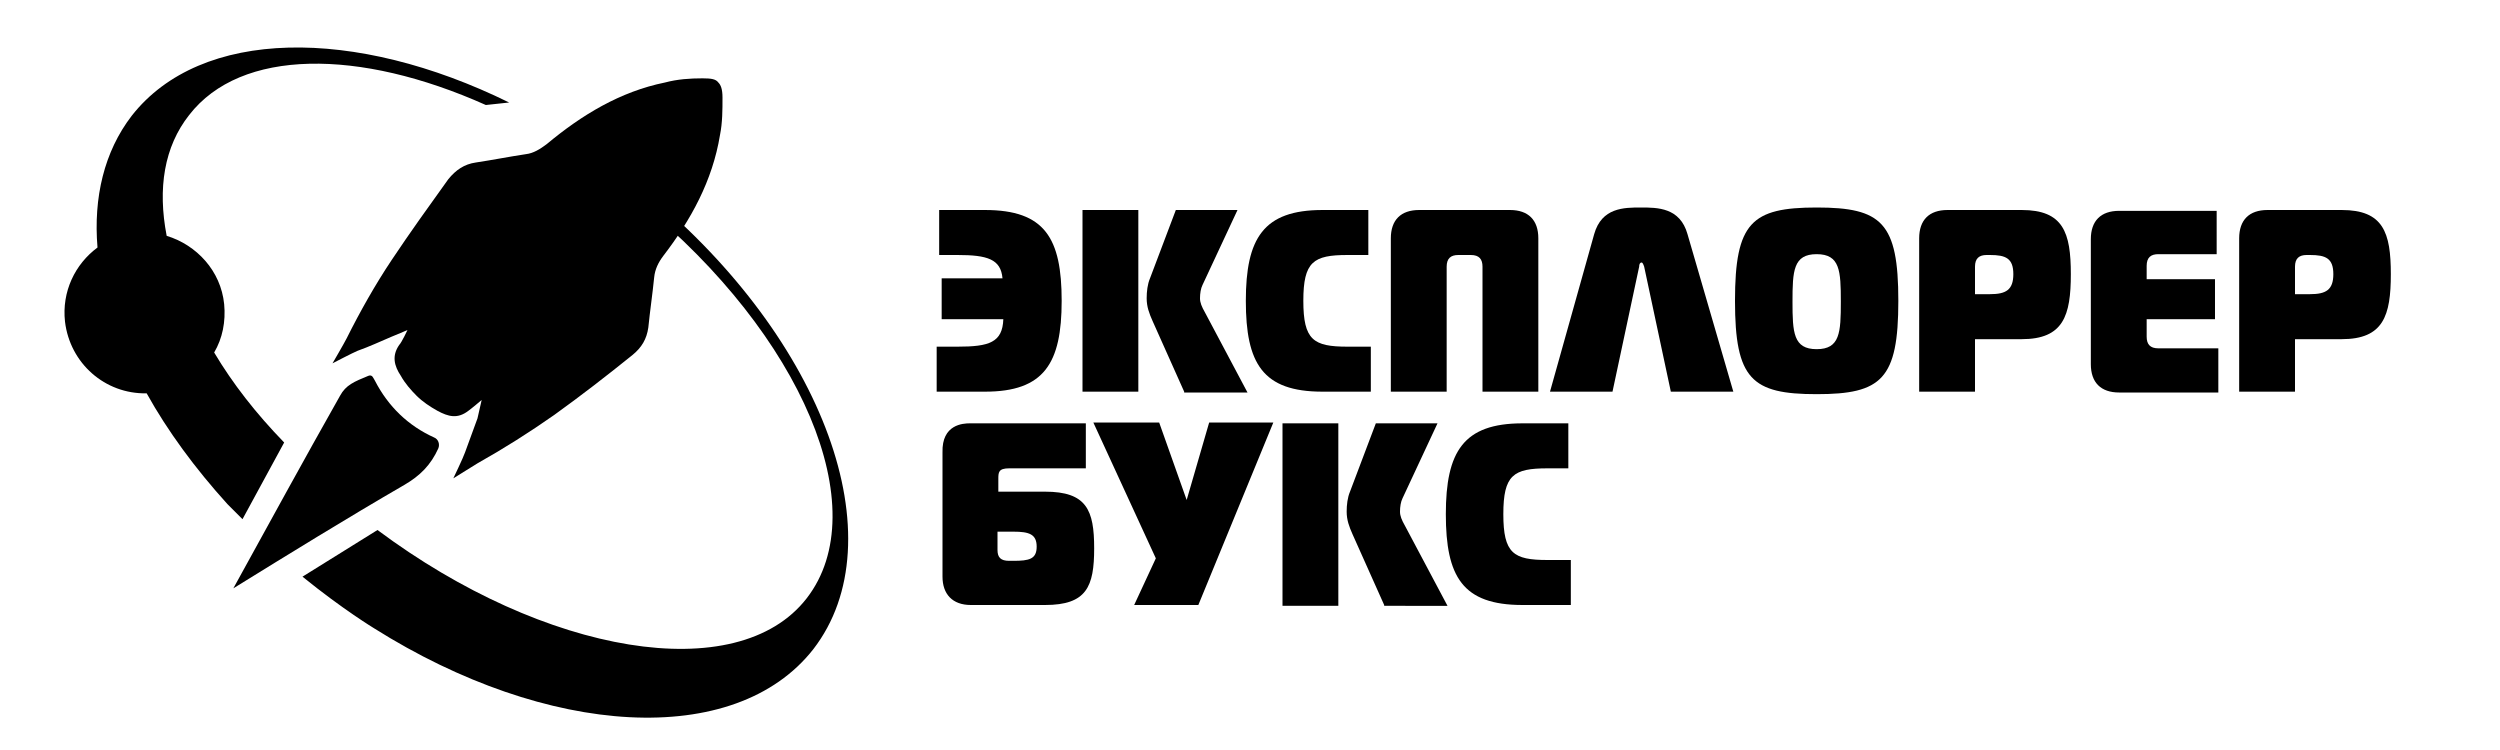
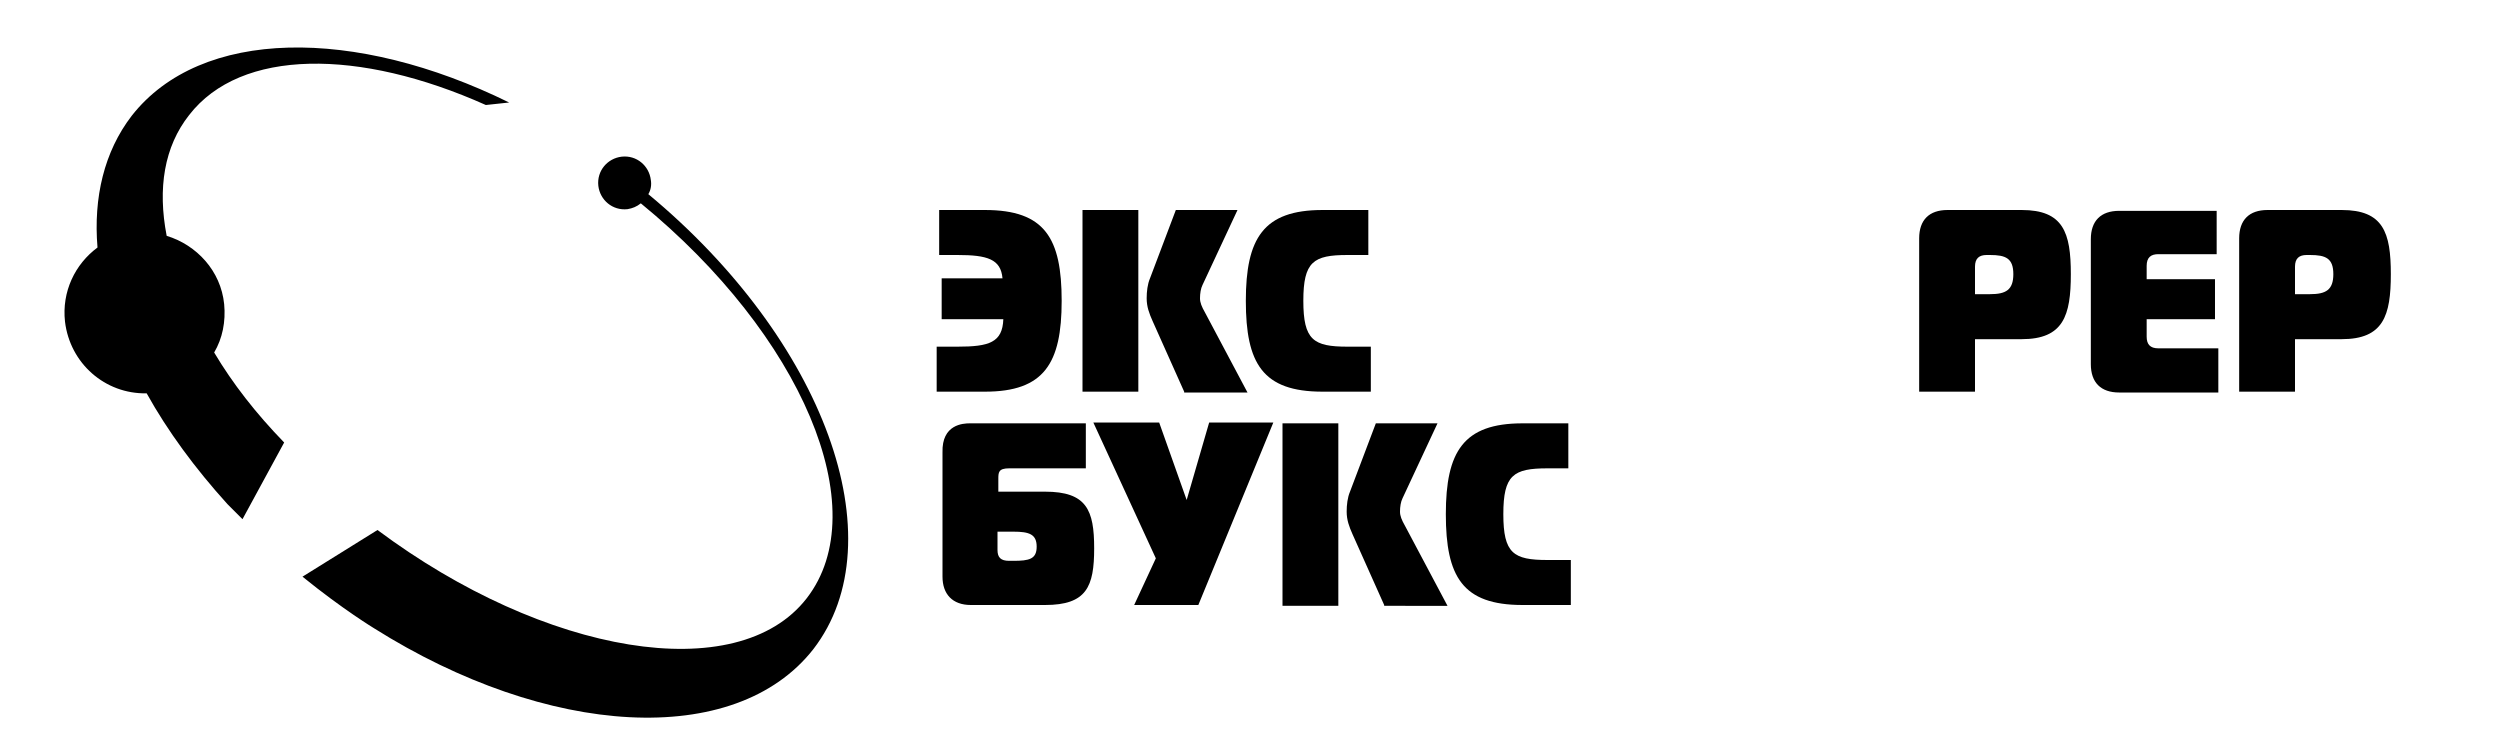
<svg xmlns="http://www.w3.org/2000/svg" version="1.1" id="Layer_1" x="0px" y="0px" viewBox="50 210 300 90" style="enable-background:new 0 0 841.9 595.3;" xml:space="preserve">
  <style type="text/css">
	.st0{fill:#FFFFFF;}
</style>
  <g>
    <g>
      <path d="M162.4,257v-5.4h2.5c3.8,0,5.4-0.5,5.5-3.3H163v-4.9h7.3c-0.2-2.3-1.8-2.8-5.4-2.8h-2.2v-5.4h5.5c7.2,0,9.2,3.4,9.2,10.9    c0,7.5-2.1,10.9-9.2,10.9H162.4z" />
      <path d="M179.9,235.2h6.7V257h-6.7V235.2z M192.1,257l-3.8-8.5c-0.4-0.9-0.7-1.7-0.7-2.7c0-0.8,0.1-1.7,0.4-2.4l3.1-8.2h7.4    l-4.2,9c-0.2,0.4-0.3,1-0.3,1.6c0,0.5,0.2,1,0.6,1.7l5.1,9.6H192.1z" />
      <path d="M208.7,257c-7.2,0-9.2-3.4-9.2-10.9c0-7.5,2.1-10.9,9.2-10.9h5.5v5.4h-2.5c-4.1,0-5.3,0.8-5.3,5.5c0,4.7,1.2,5.5,5.3,5.5    h2.8v5.4H208.7z" />
-       <path d="M216.9,257v-18.4c0-2.2,1.2-3.4,3.4-3.4h10.9c2.2,0,3.4,1.2,3.4,3.4V257h-6.7V242c0-0.9-0.4-1.4-1.4-1.4H225    c-0.9,0-1.4,0.4-1.4,1.4V257H216.9z" />
-       <path d="M241.3,238.1c0.9-3.2,3.6-3.2,5.6-3.2c2,0,4.7,0,5.6,3.2L258,257h-7.5l-3.2-15c-0.1-0.3-0.2-0.5-0.3-0.5    c-0.2,0-0.3,0.2-0.3,0.5l-3.2,15h-7.5L241.3,238.1z" />
-       <path d="M277.8,246.1c0,9.4-2,11.2-9.8,11.2s-9.8-1.8-9.8-11.2c0-9.4,2-11.2,9.8-11.2S277.8,236.7,277.8,246.1z M268,251.9    c2.8,0,2.9-2,2.9-5.7c0-3.7-0.1-5.7-2.9-5.7s-2.9,2-2.9,5.7C265.1,249.9,265.2,251.9,268,251.9z" />
      <path d="M280.3,257v-18.4c0-2.2,1.2-3.4,3.4-3.4h8.9c5,0,5.9,2.7,5.9,7.7c0,5-0.9,7.8-5.9,7.8H287v6.3H280.3z M288.8,245.3    c1.9,0,2.8-0.5,2.8-2.4c0-1.9-0.9-2.3-2.8-2.3h-0.4c-0.9,0-1.4,0.4-1.4,1.4v3.3H288.8z" />
      <path d="M316.1,240.5H309c-0.9,0-1.4,0.4-1.4,1.4v1.6h8.2v4.8h-8.2v2.1c0,0.9,0.4,1.4,1.4,1.4h7.2v5.3h-11.9    c-2.2,0-3.4-1.2-3.4-3.4v-15c0-2.2,1.2-3.4,3.4-3.4h11.7V240.5z" />
      <path d="M318.7,257v-18.4c0-2.2,1.2-3.4,3.4-3.4h8.9c5,0,5.9,2.7,5.9,7.7c0,5-0.9,7.8-5.9,7.8h-5.6v6.3H318.7z M327.2,245.3    c1.9,0,2.8-0.5,2.8-2.4c0-1.9-0.9-2.3-2.8-2.3h-0.4c-0.9,0-1.4,0.4-1.4,1.4v3.3H327.2z" />
      <path d="M166.4,260.8h13.9v5.4h-9.2c-1.3,0-1.3,0.5-1.3,1.3v1.5h5.6c5,0,5.9,2.2,5.9,6.8s-0.9,6.8-5.9,6.8h-8.9    c-2.2,0-3.4-1.3-3.4-3.4v-14.9C163,260.9,165.6,260.8,166.4,260.8z M169.7,273.8v2.2c0,0.9,0.4,1.3,1.4,1.3h0.5    c1.9,0,2.8-0.2,2.8-1.7s-0.9-1.8-2.8-1.8H169.7z" />
      <path d="M186.1,282.6l2.6-5.6l-7.5-16.3h7.9l3.3,9.3l2.7-9.3h7.7l-9,21.9H186.1z" />
      <path d="M203.9,260.8h6.7v21.9h-6.7V260.8z M216.1,282.6l-3.8-8.5c-0.4-0.9-0.7-1.7-0.7-2.7c0-0.8,0.1-1.7,0.4-2.4l3.1-8.2h7.4    l-4.2,9c-0.2,0.4-0.3,1-0.3,1.6c0,0.5,0.2,1,0.6,1.7l5.1,9.6H216.1z" />
      <path d="M232.7,282.6c-7.2,0-9.2-3.4-9.2-10.9s2.1-10.9,9.2-10.9h5.5v5.4h-2.5c-4.1,0-5.3,0.8-5.3,5.5s1.2,5.5,5.3,5.5h2.8v5.4    H232.7z" />
    </g>
    <g>
-       <path d="M90.8,257.5c0.7-1.3,1.7-1.7,3.4-2.4c0.5-0.2,0.6,0.3,0.8,0.6c1.6,3.1,4,5.4,7.1,6.8c0.5,0.2,0.7,0.8,0.5,1.3    c-0.9,2-2.2,3.3-4.1,4.4c-6.9,4-13.7,8.2-20.5,12.4C82.3,272.8,86.5,265.1,90.8,257.5z" />
-       <path d="M136.2,219.9L136.2,219.9c-0.3-0.4-0.8-0.5-1.9-0.5c-1.5,0-3,0.1-4.5,0.5c-5.4,1.1-10,3.9-14.2,7.4    c-0.8,0.6-1.6,1.1-2.5,1.2c-2,0.3-4,0.7-6,1c-1.4,0.2-2.4,0.9-3.3,2c-2.3,3.2-4.6,6.4-6.8,9.7c-2,3-3.8,6.2-5.4,9.4    c-0.3,0.6-1.7,3-1.7,3s2.5-1.3,3-1.5c1.4-0.5,2.7-1.1,4.1-1.7c0.3-0.1,1.9-0.8,1.9-0.8s-0.7,1.5-1,1.8c-0.9,1.3-0.6,2.5,0.2,3.7    c0.5,0.9,1.2,1.7,1.9,2.4l0,0c0.7,0.7,1.6,1.3,2.5,1.8c1.3,0.7,2.4,1,3.7,0c0.3-0.2,1.6-1.3,1.6-1.3s-0.4,1.8-0.5,2.2    c-0.5,1.4-1,2.7-1.5,4.1c-0.2,0.6-1.4,3.1-1.4,3.1s2.4-1.5,2.9-1.8c3.2-1.8,6.2-3.7,9.2-5.8c3.2-2.3,6.3-4.7,9.4-7.2    c1.1-0.9,1.7-1.9,1.9-3.3c0.2-2,0.5-4,0.7-6c0.1-1,0.5-1.8,1.1-2.6c3.3-4.3,5.9-9,6.8-14.5c0.3-1.5,0.3-3,0.3-4.5    C136.7,220.7,136.5,220.2,136.2,219.9z" />
-     </g>
+       </g>
    <g>
      <path d="M75.7,252.3c1-1.7,1.4-3.7,1.2-5.8c-0.4-4-3.3-7.1-6.9-8.2c-1.1-5.7-0.3-10.7,2.7-14.5c6.2-8,20.4-8,35.6-1.2l2.8-0.3    c-18.5-9.1-37-9-45.3,1.6c-3.3,4.3-4.6,9.8-4.1,15.8c-2.7,2-4.3,5.3-3.9,8.9c0.6,5,4.8,8.7,9.8,8.6c2.5,4.5,5.8,9,9.7,13.3    c0.6,0.6,1.2,1.2,1.8,1.8l5-9.2C80.7,259.6,77.9,256,75.7,252.3z" />
      <path d="M127.8,233.3c0.3-0.5,0.4-1.1,0.3-1.7c-0.2-1.7-1.7-3-3.5-2.8c-1.7,0.2-3,1.7-2.8,3.5c0.2,1.7,1.7,3,3.5,2.8    c0.6-0.1,1.1-0.3,1.6-0.7c19.3,15.8,28.2,36.7,19.9,47.4c-8.3,10.7-31.4,6.8-51.5-8.2l-9,5.6c4.8,3.9,8.6,6.2,8.6,6.2    c20.8,13.1,43.3,14.5,52.7,2.5C157.7,274.8,148.9,250.8,127.8,233.3z" />
    </g>
  </g>
</svg>